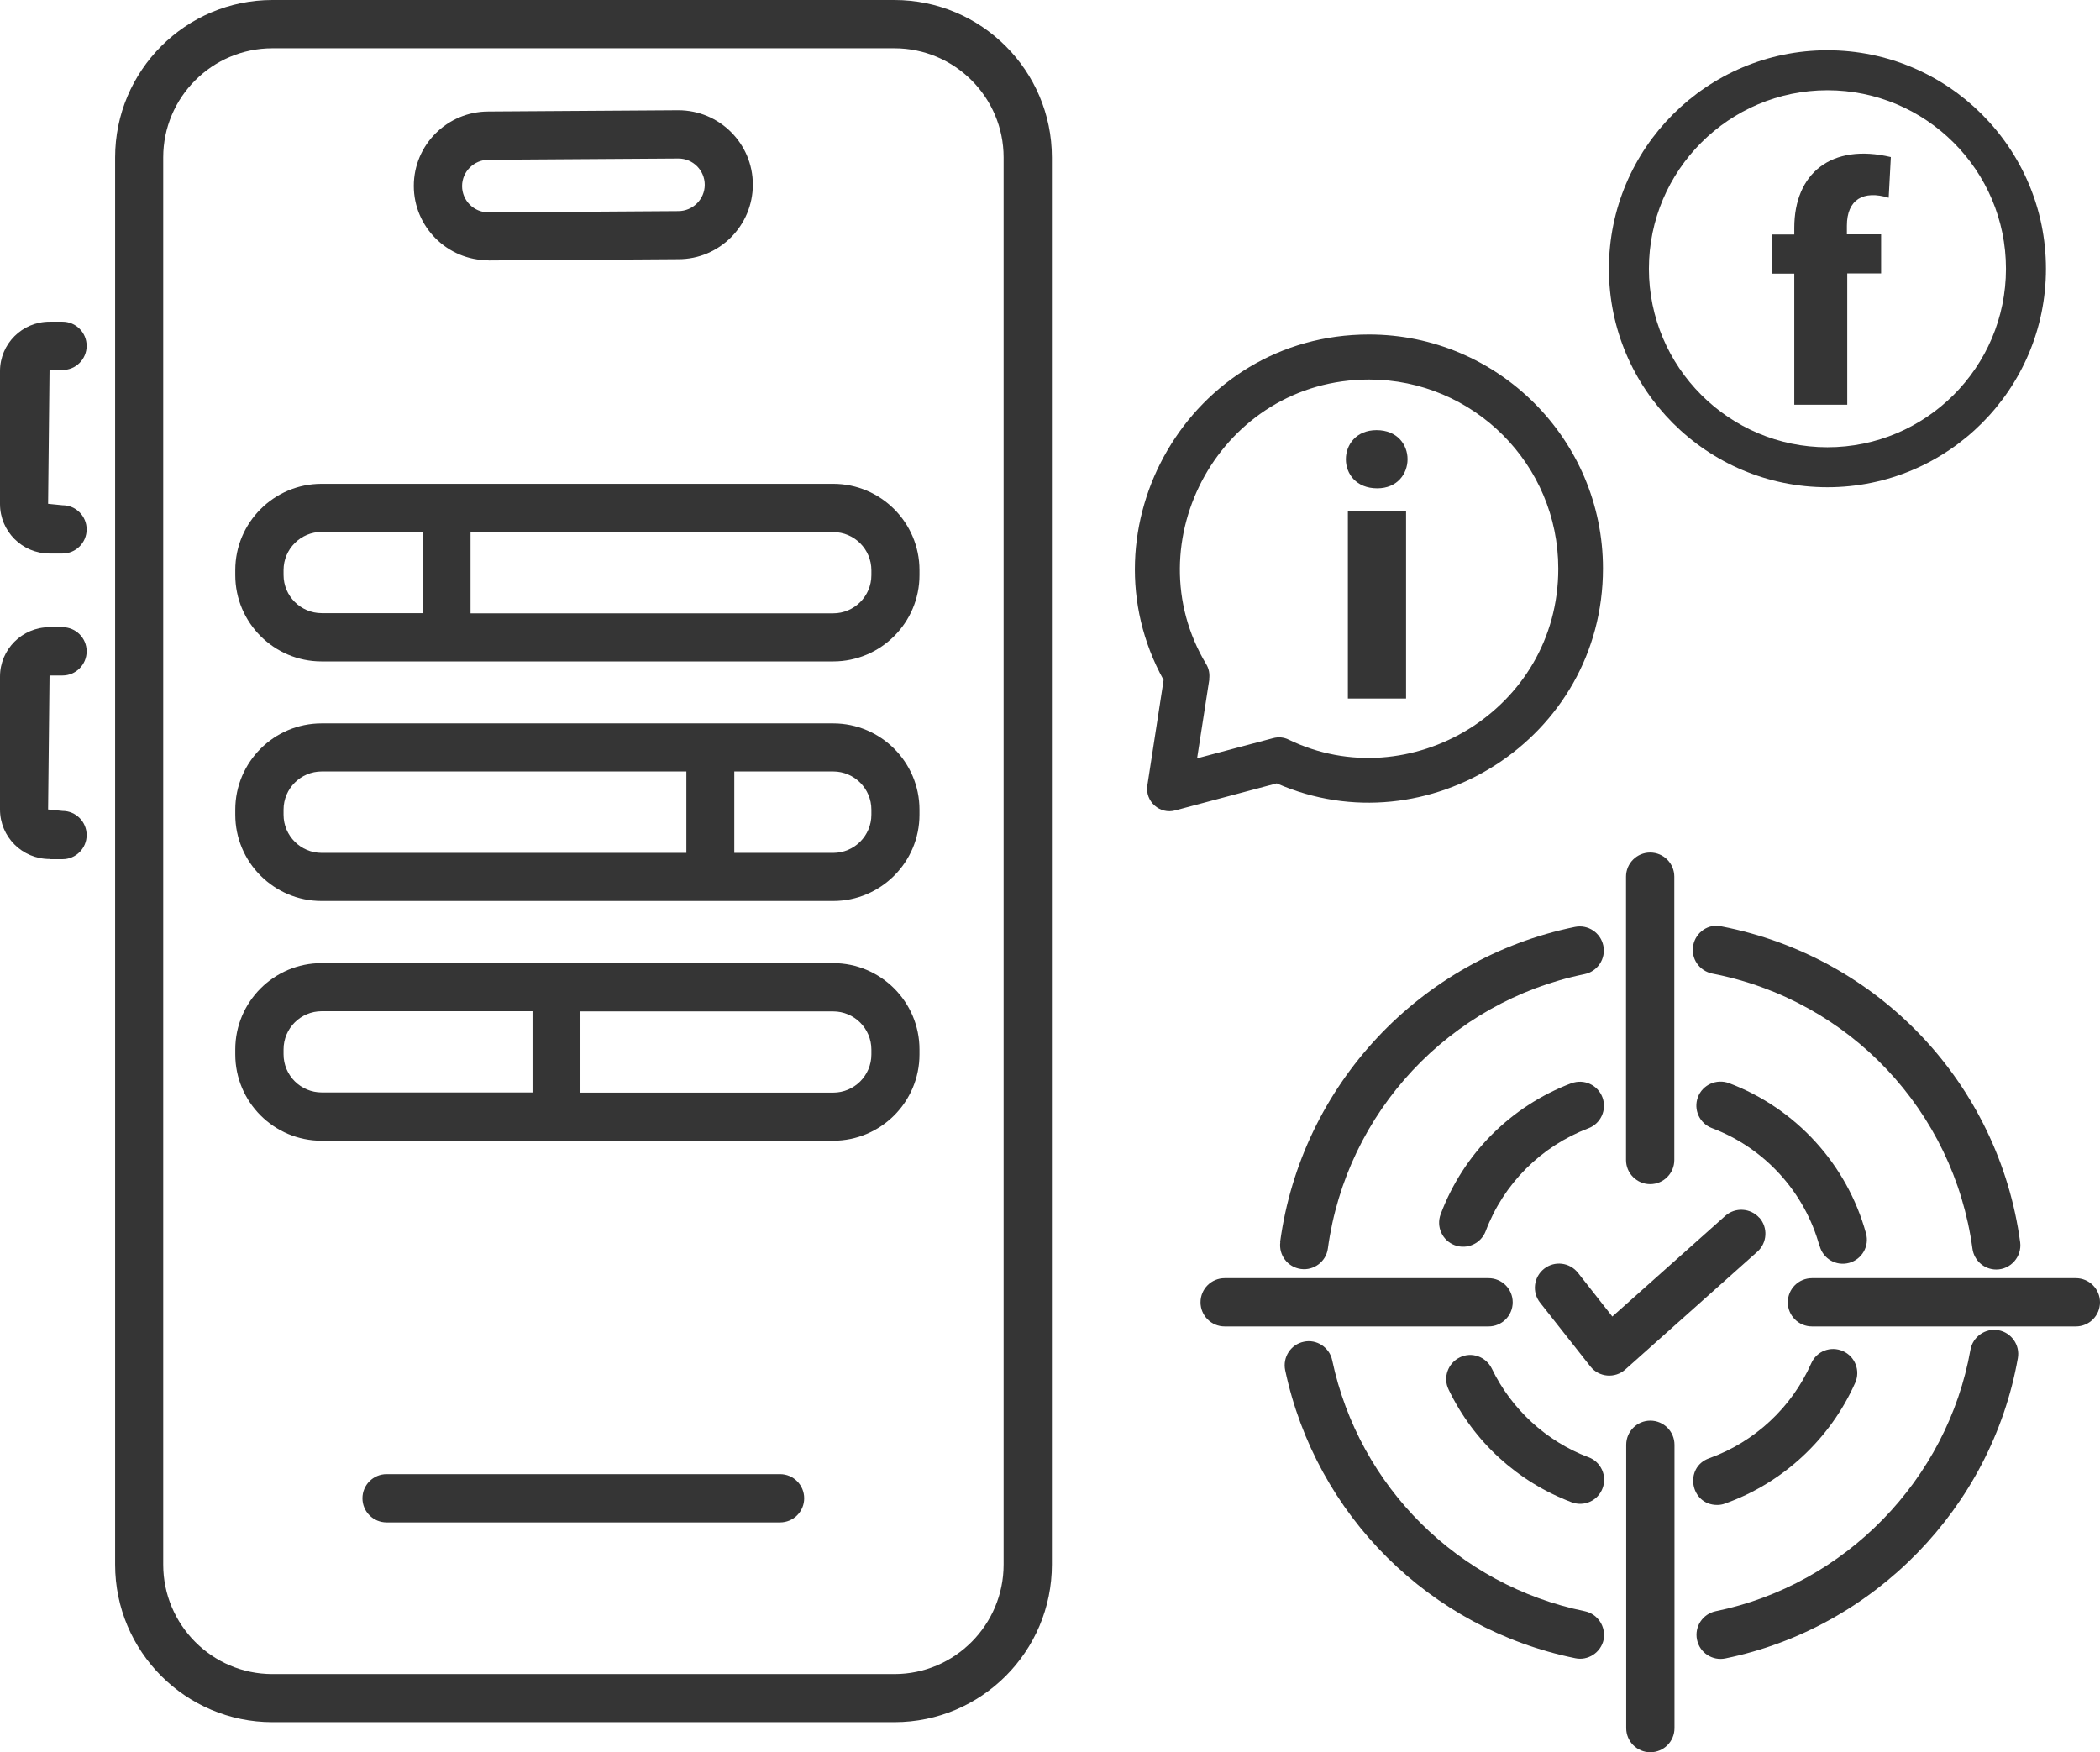
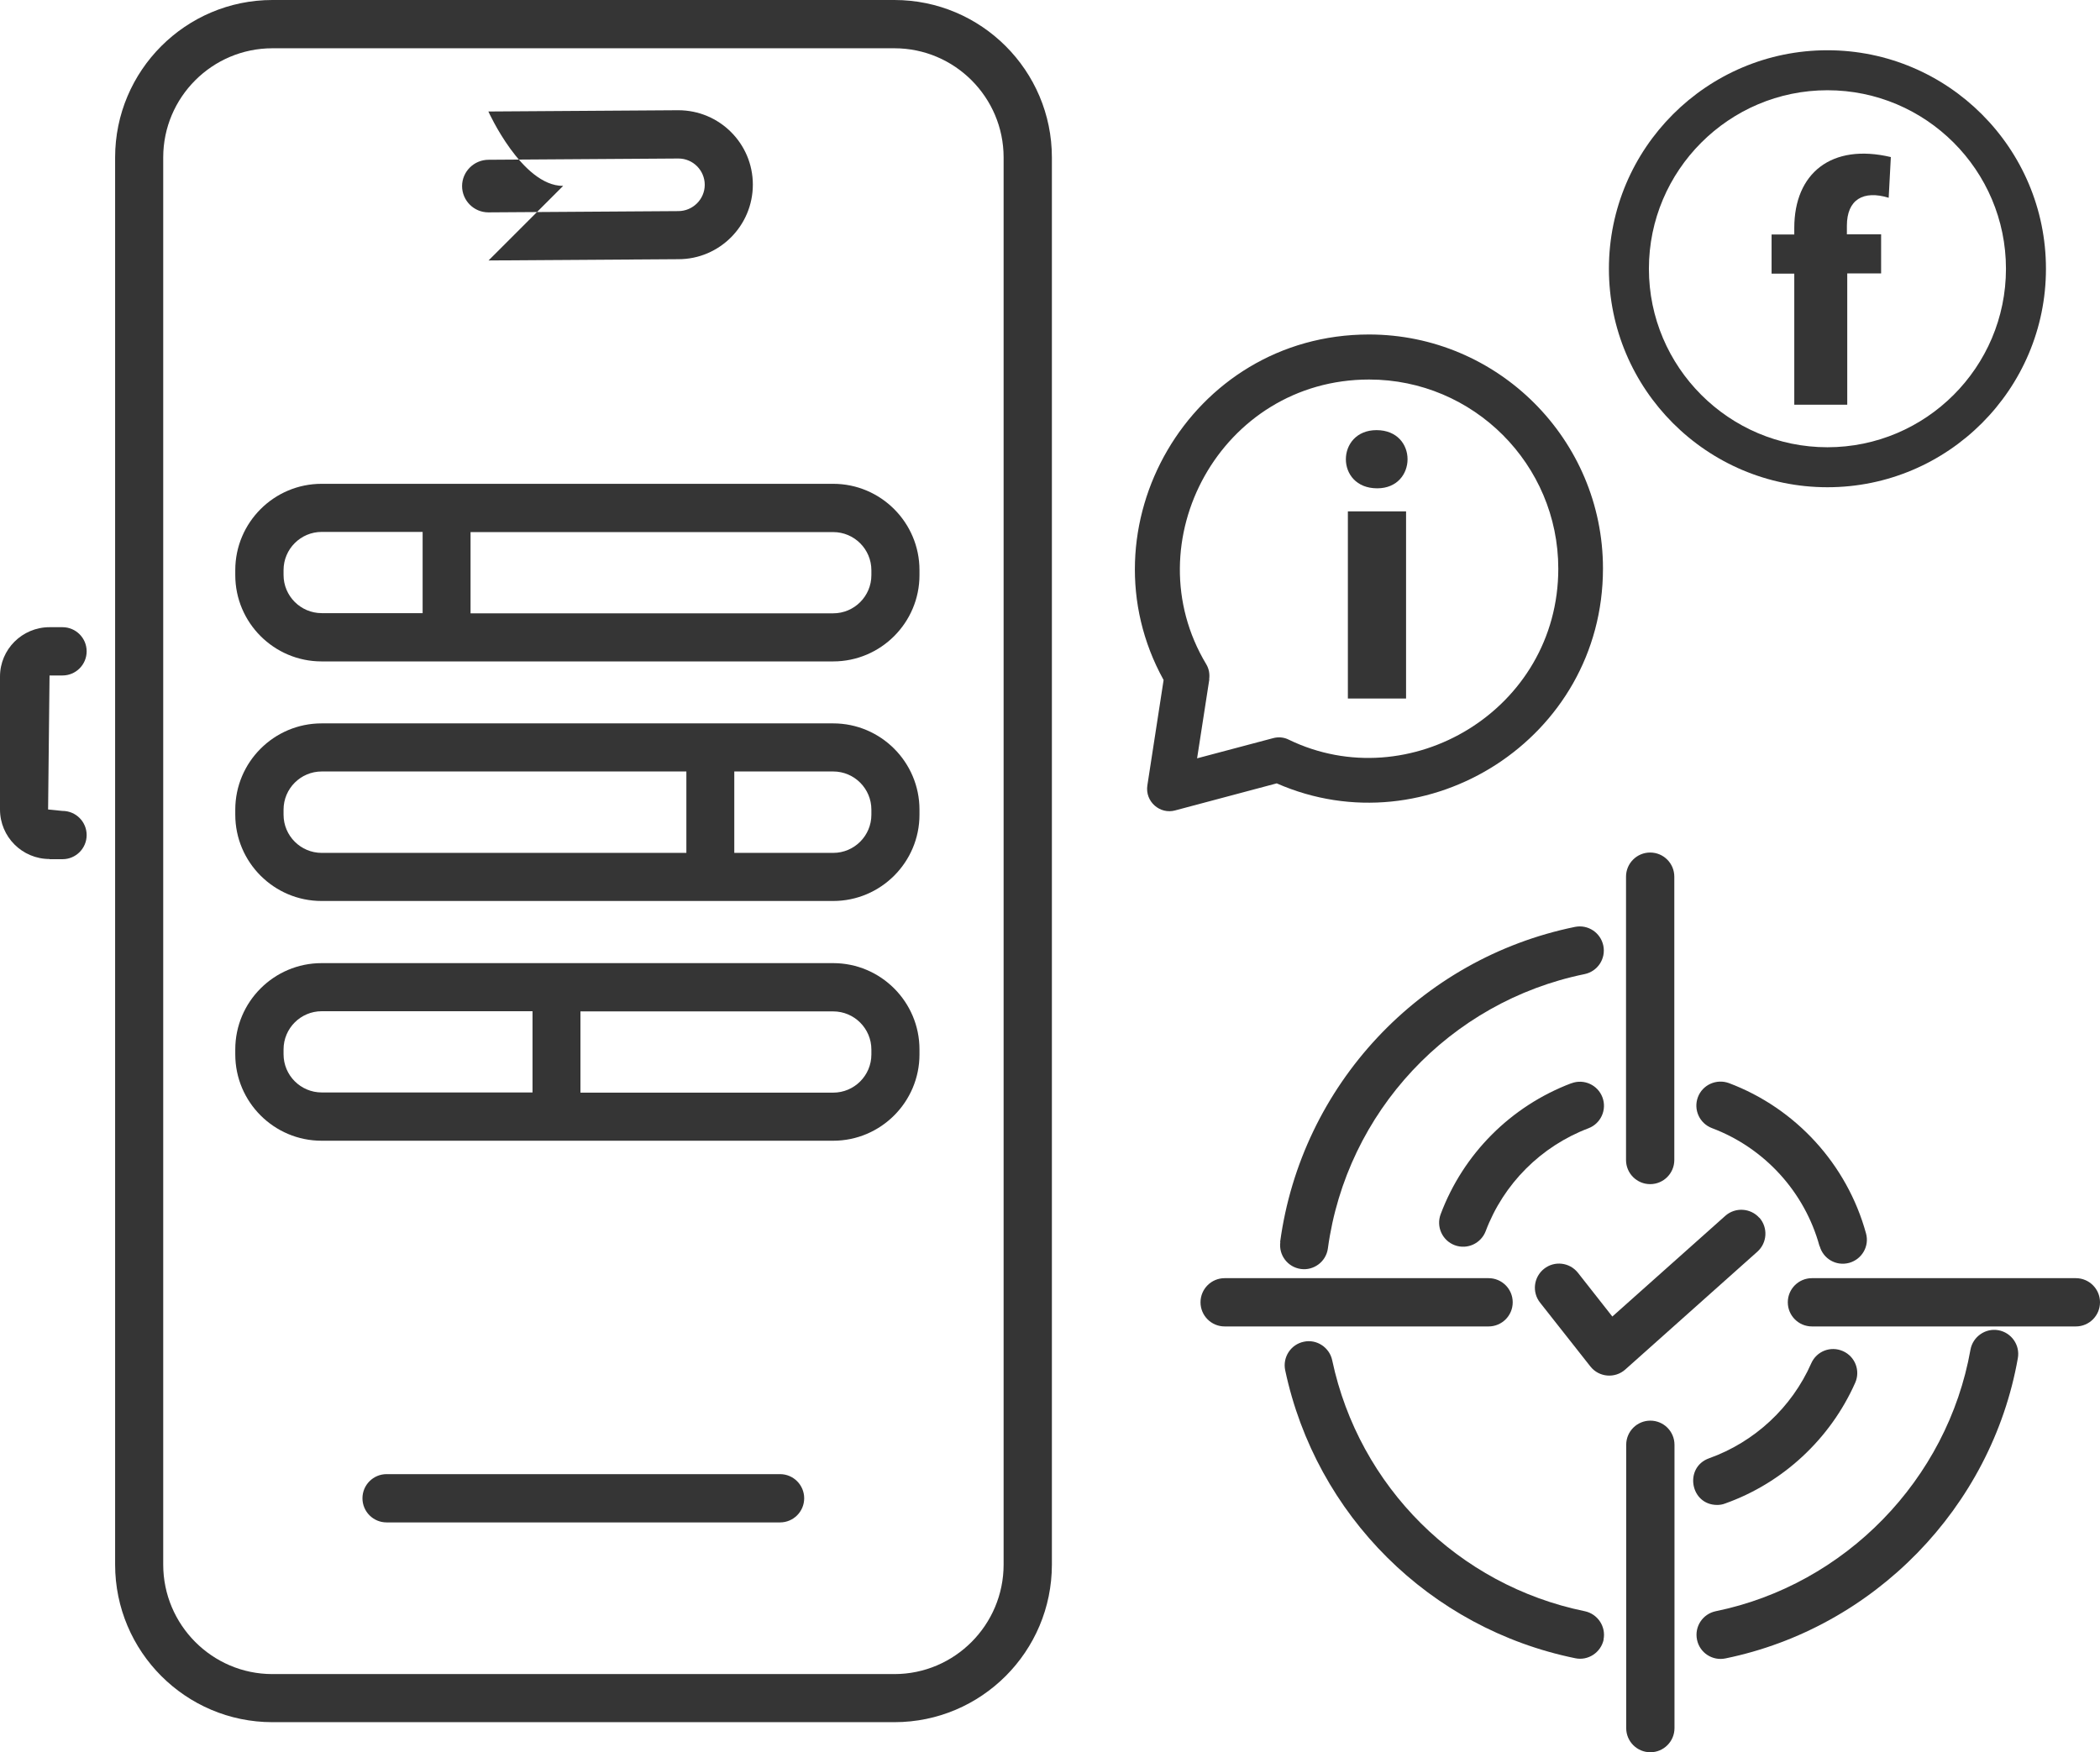
<svg xmlns="http://www.w3.org/2000/svg" viewBox="0 0 116.57 97.28" height="97.28" width="116.57" id="Layer_1">
  <defs>
    <style>
      .cls-1 {
        fill: #353535;
      }
    </style>
  </defs>
  <path d="M15.12,95.61h34.53c4.82,0,8.74-3.92,8.74-8.75V8.74c0-4.82-3.92-8.74-8.74-8.74H15.12C10.31,0,6.39,3.92,6.39,8.74v78.12c0,4.83,3.92,8.75,8.73,8.75ZM9.06,8.74c0-3.34,2.72-6.06,6.06-6.06h34.53c3.34,0,6.06,2.72,6.06,6.06v78.12c0,3.35-2.72,6.08-6.06,6.08H15.12c-3.34,0-6.06-2.73-6.06-6.08V8.74Z" class="cls-1" />
-   <path d="M27.12,14.46l10.54-.07c2.28,0,4.13-1.86,4.13-4.14s-1.85-4.13-4.14-4.13l-10.54.07c-2.28,0-4.14,1.85-4.14,4.13s1.86,4.13,4.14,4.13h.01ZM27.12,8.87l10.54-.07c.81,0,1.46.66,1.46,1.46s-.66,1.46-1.47,1.46l-10.54.07c-.81,0-1.46-.66-1.46-1.46s.66-1.46,1.47-1.46Z" class="cls-1" />
-   <path d="M3.47,20.54c.74,0,1.34-.6,1.34-1.34s-.6-1.34-1.34-1.34h-.72c-1.52,0-2.75,1.23-2.75,2.74v7.38c0,1.52,1.23,2.75,2.75,2.75h.72c.74,0,1.34-.6,1.34-1.34s-.6-1.34-1.34-1.34l-.8-.08.08-7.44h.72Z" class="cls-1" />
+   <path d="M27.12,14.46l10.54-.07c2.28,0,4.13-1.86,4.13-4.14s-1.85-4.13-4.14-4.13l-10.54.07s1.86,4.13,4.14,4.13h.01ZM27.12,8.87l10.54-.07c.81,0,1.46.66,1.46,1.46s-.66,1.46-1.47,1.46l-10.54.07c-.81,0-1.46-.66-1.46-1.46s.66-1.46,1.47-1.46Z" class="cls-1" />
  <path d="M2.75,47.7h.72c.74,0,1.34-.6,1.34-1.34s-.6-1.34-1.34-1.34l-.8-.08.08-7.44h.72c.74,0,1.34-.6,1.34-1.34s-.6-1.34-1.34-1.34h-.72c-1.52,0-2.75,1.23-2.75,2.74v7.38c0,1.52,1.23,2.75,2.75,2.75h0Z" class="cls-1" />
  <path d="M17.85,36.72h28.4c2.64,0,4.79-2.15,4.79-4.79v-.28c0-2.64-2.15-4.79-4.79-4.79h-28.4c-2.64,0-4.79,2.15-4.79,4.79v.28c0,2.64,2.15,4.79,4.79,4.79ZM48.37,31.65v.28c0,1.17-.95,2.12-2.12,2.12h-20.13v-4.51h20.13c1.17,0,2.12.95,2.12,2.12h0ZM15.74,31.65c0-1.17.95-2.12,2.12-2.12h5.6v4.51h-5.6c-1.17,0-2.12-.95-2.12-2.12v-.28h0Z" class="cls-1" />
  <path d="M17.85,50.02h28.4c2.64,0,4.79-2.15,4.79-4.79v-.28c0-2.64-2.15-4.79-4.79-4.79h-28.4c-2.64,0-4.79,2.15-4.79,4.79v.28c0,2.64,2.15,4.79,4.79,4.79ZM48.37,44.95v.28c0,1.17-.95,2.12-2.12,2.12h-5.49v-4.52h5.49c1.17,0,2.12.95,2.12,2.12ZM15.74,44.95c0-1.17.95-2.12,2.12-2.12h20.24v4.52h-20.24c-1.17,0-2.12-.95-2.12-2.12v-.28Z" class="cls-1" />
  <path d="M17.85,63.33h28.4c2.64,0,4.79-2.15,4.79-4.79v-.28c0-2.64-2.15-4.79-4.79-4.79h-28.4c-2.64,0-4.79,2.15-4.79,4.79v.28c0,2.64,2.15,4.79,4.79,4.79ZM48.37,58.26v.28c0,1.17-.95,2.12-2.12,2.12h-14.03v-4.51h14.03c1.17,0,2.12.95,2.12,2.12h0ZM15.74,58.26c0-1.17.95-2.12,2.12-2.12h11.7v4.51h-11.7c-1.17,0-2.12-.95-2.12-2.12v-.28h0Z" class="cls-1" />
  <path d="M43.3,81.84h-21.84c-.74,0-1.34.6-1.34,1.34s.6,1.34,1.34,1.34h21.84c.74,0,1.34-.6,1.34-1.34s-.6-1.34-1.34-1.34Z" class="cls-1" />
  <path d="M101.44,27.05c6.69,0,12.13-5.44,12.13-12.13s-5.44-12.13-12.13-12.13-12.13,5.44-12.13,12.13,5.44,12.13,12.13,12.13ZM101.44,5.01c5.46,0,9.91,4.44,9.91,9.91s-4.45,9.91-9.91,9.91-9.91-4.45-9.91-9.91,4.45-9.91,9.91-9.91Z" class="cls-1" />
  <path d="M99.6,22.47h2.94v-7.29h1.88v-2.17h-1.9v-.48c0-1.46.92-1.98,2.32-1.55l.12-2.26c-3.3-.78-5.36.9-5.36,3.93v.37h-1.26v2.17h1.26v7.29h0Z" class="cls-1" />
  <path d="M64.59,37.76l-.9,5.84c-.14.9.7,1.63,1.55,1.39l5.63-1.5c8.33,3.66,18.11-2.46,18.11-11.93,0-7.16-5.83-12.99-12.99-12.99-9.97,0-16.06,10.75-11.4,19.18h0ZM67.12,37.71c.04-.29-.01-.58-.16-.83-4.08-6.78.81-15.81,9.04-15.81,5.79,0,10.5,4.71,10.5,10.5,0,7.85-8.28,12.74-14.97,9.49-.26-.13-.56-.16-.86-.08l-4.22,1.12.68-4.39h0Z" class="cls-1" />
  <path d="M76.41,23.88c2.31,0,2.27,3.23.04,3.23-2.34,0-2.29-3.23-.04-3.23Z" class="cls-1" />
  <path d="M78.05,28.39h-3.23v10.39h3.23v-10.39Z" class="cls-1" />
  <path d="M71.07,68.95c-.1.73.41,1.4,1.14,1.5.71.1,1.4-.4,1.5-1.14,1.03-7.58,6.76-13.7,14.25-15.23.72-.15,1.19-.85,1.04-1.58-.15-.72-.85-1.19-1.58-1.04-8.6,1.76-15.18,8.79-16.36,17.49h.01Z" class="cls-1" />
  <path d="M89.01,91.03c.15-.72-.32-1.43-1.04-1.58-7.03-1.44-12.53-6.91-14.02-13.93-.15-.72-.87-1.19-1.58-1.03-.72.15-1.18.86-1.03,1.58,1.71,8.06,8.03,14.34,16.1,15.99.7.15,1.42-.3,1.58-1.04h0Z" class="cls-1" />
  <path d="M95.78,92.07c8.24-1.69,14.77-8.38,16.23-16.67.13-.73-.36-1.42-1.08-1.55-.72-.13-1.42.36-1.55,1.08-1.28,7.22-6.96,13.05-14.14,14.52-.72.15-1.19.85-1.04,1.58.15.74.87,1.19,1.58,1.04Z" class="cls-1" />
-   <path d="M95.56,51.42c-.73-.15-1.43.33-1.57,1.06s.33,1.42,1.06,1.57c7.6,1.47,13.4,7.61,14.44,15.27.09.67.66,1.16,1.32,1.16.81,0,1.43-.72,1.33-1.51-1.19-8.8-7.86-15.85-16.58-17.54h0Z" class="cls-1" />
-   <path d="M88.17,80.9c-2.33-.88-4.28-2.67-5.36-4.92-.32-.66-1.12-.95-1.78-.62-.66.32-.94,1.12-.62,1.78,1.39,2.9,3.82,5.12,6.83,6.26.69.26,1.46-.08,1.72-.78.26-.69-.09-1.46-.78-1.72h-.01Z" class="cls-1" />
  <path d="M95.31,83.55c.15,0,.3-.02.45-.08,3.21-1.14,5.84-3.59,7.22-6.7.3-.67,0-1.46-.68-1.76s-1.46,0-1.76.68c-1.08,2.45-3.15,4.37-5.67,5.27-1.4.5-1.05,2.59.45,2.59h-.01Z" class="cls-1" />
  <path d="M101.01,69.18c.19.69.9,1.13,1.64.93.71-.2,1.13-.93.93-1.64-1.05-3.82-3.89-6.94-7.61-8.34-.69-.25-1.46.09-1.72.78-.26.69.09,1.46.78,1.72,2.92,1.1,5.15,3.55,5.97,6.55h.01Z" class="cls-1" />
  <path d="M87.22,60.14c-3.35,1.27-5.99,3.91-7.25,7.27-.26.69.09,1.46.78,1.72.7.26,1.46-.1,1.72-.78.99-2.63,3.07-4.71,5.7-5.71.69-.26,1.04-1.03.78-1.72-.26-.69-1.03-1.04-1.72-.78h-.01Z" class="cls-1" />
  <path d="M97.66,67.61c-.49-.55-1.34-.6-1.89-.11l-6.27,5.59-1.91-2.43c-.46-.58-1.3-.68-1.88-.22-.58.46-.68,1.3-.22,1.88l2.79,3.54c.48.61,1.37.68,1.94.17l7.33-6.54c.55-.49.6-1.34.11-1.89h0Z" class="cls-1" />
  <path d="M92.94,64.4v-15.73c0-.74-.6-1.34-1.34-1.34s-1.34.6-1.34,1.34v15.73c0,.74.6,1.34,1.34,1.34s1.34-.6,1.34-1.34Z" class="cls-1" />
  <path d="M90.27,80.21v15.73c0,.74.6,1.34,1.34,1.34s1.34-.6,1.34-1.34v-15.73c0-.74-.6-1.34-1.34-1.34s-1.34.6-1.34,1.34Z" class="cls-1" />
  <path d="M116.57,72.3c0-.74-.6-1.34-1.34-1.34h-14.65c-.74,0-1.34.6-1.34,1.34s.6,1.34,1.34,1.34h14.65c.74,0,1.34-.6,1.34-1.34Z" class="cls-1" />
  <path d="M66.64,72.3c0,.74.6,1.34,1.34,1.34h14.65c.74,0,1.34-.6,1.34-1.34s-.6-1.34-1.34-1.34h-14.65c-.74,0-1.34.6-1.34,1.34Z" class="cls-1" />
</svg>